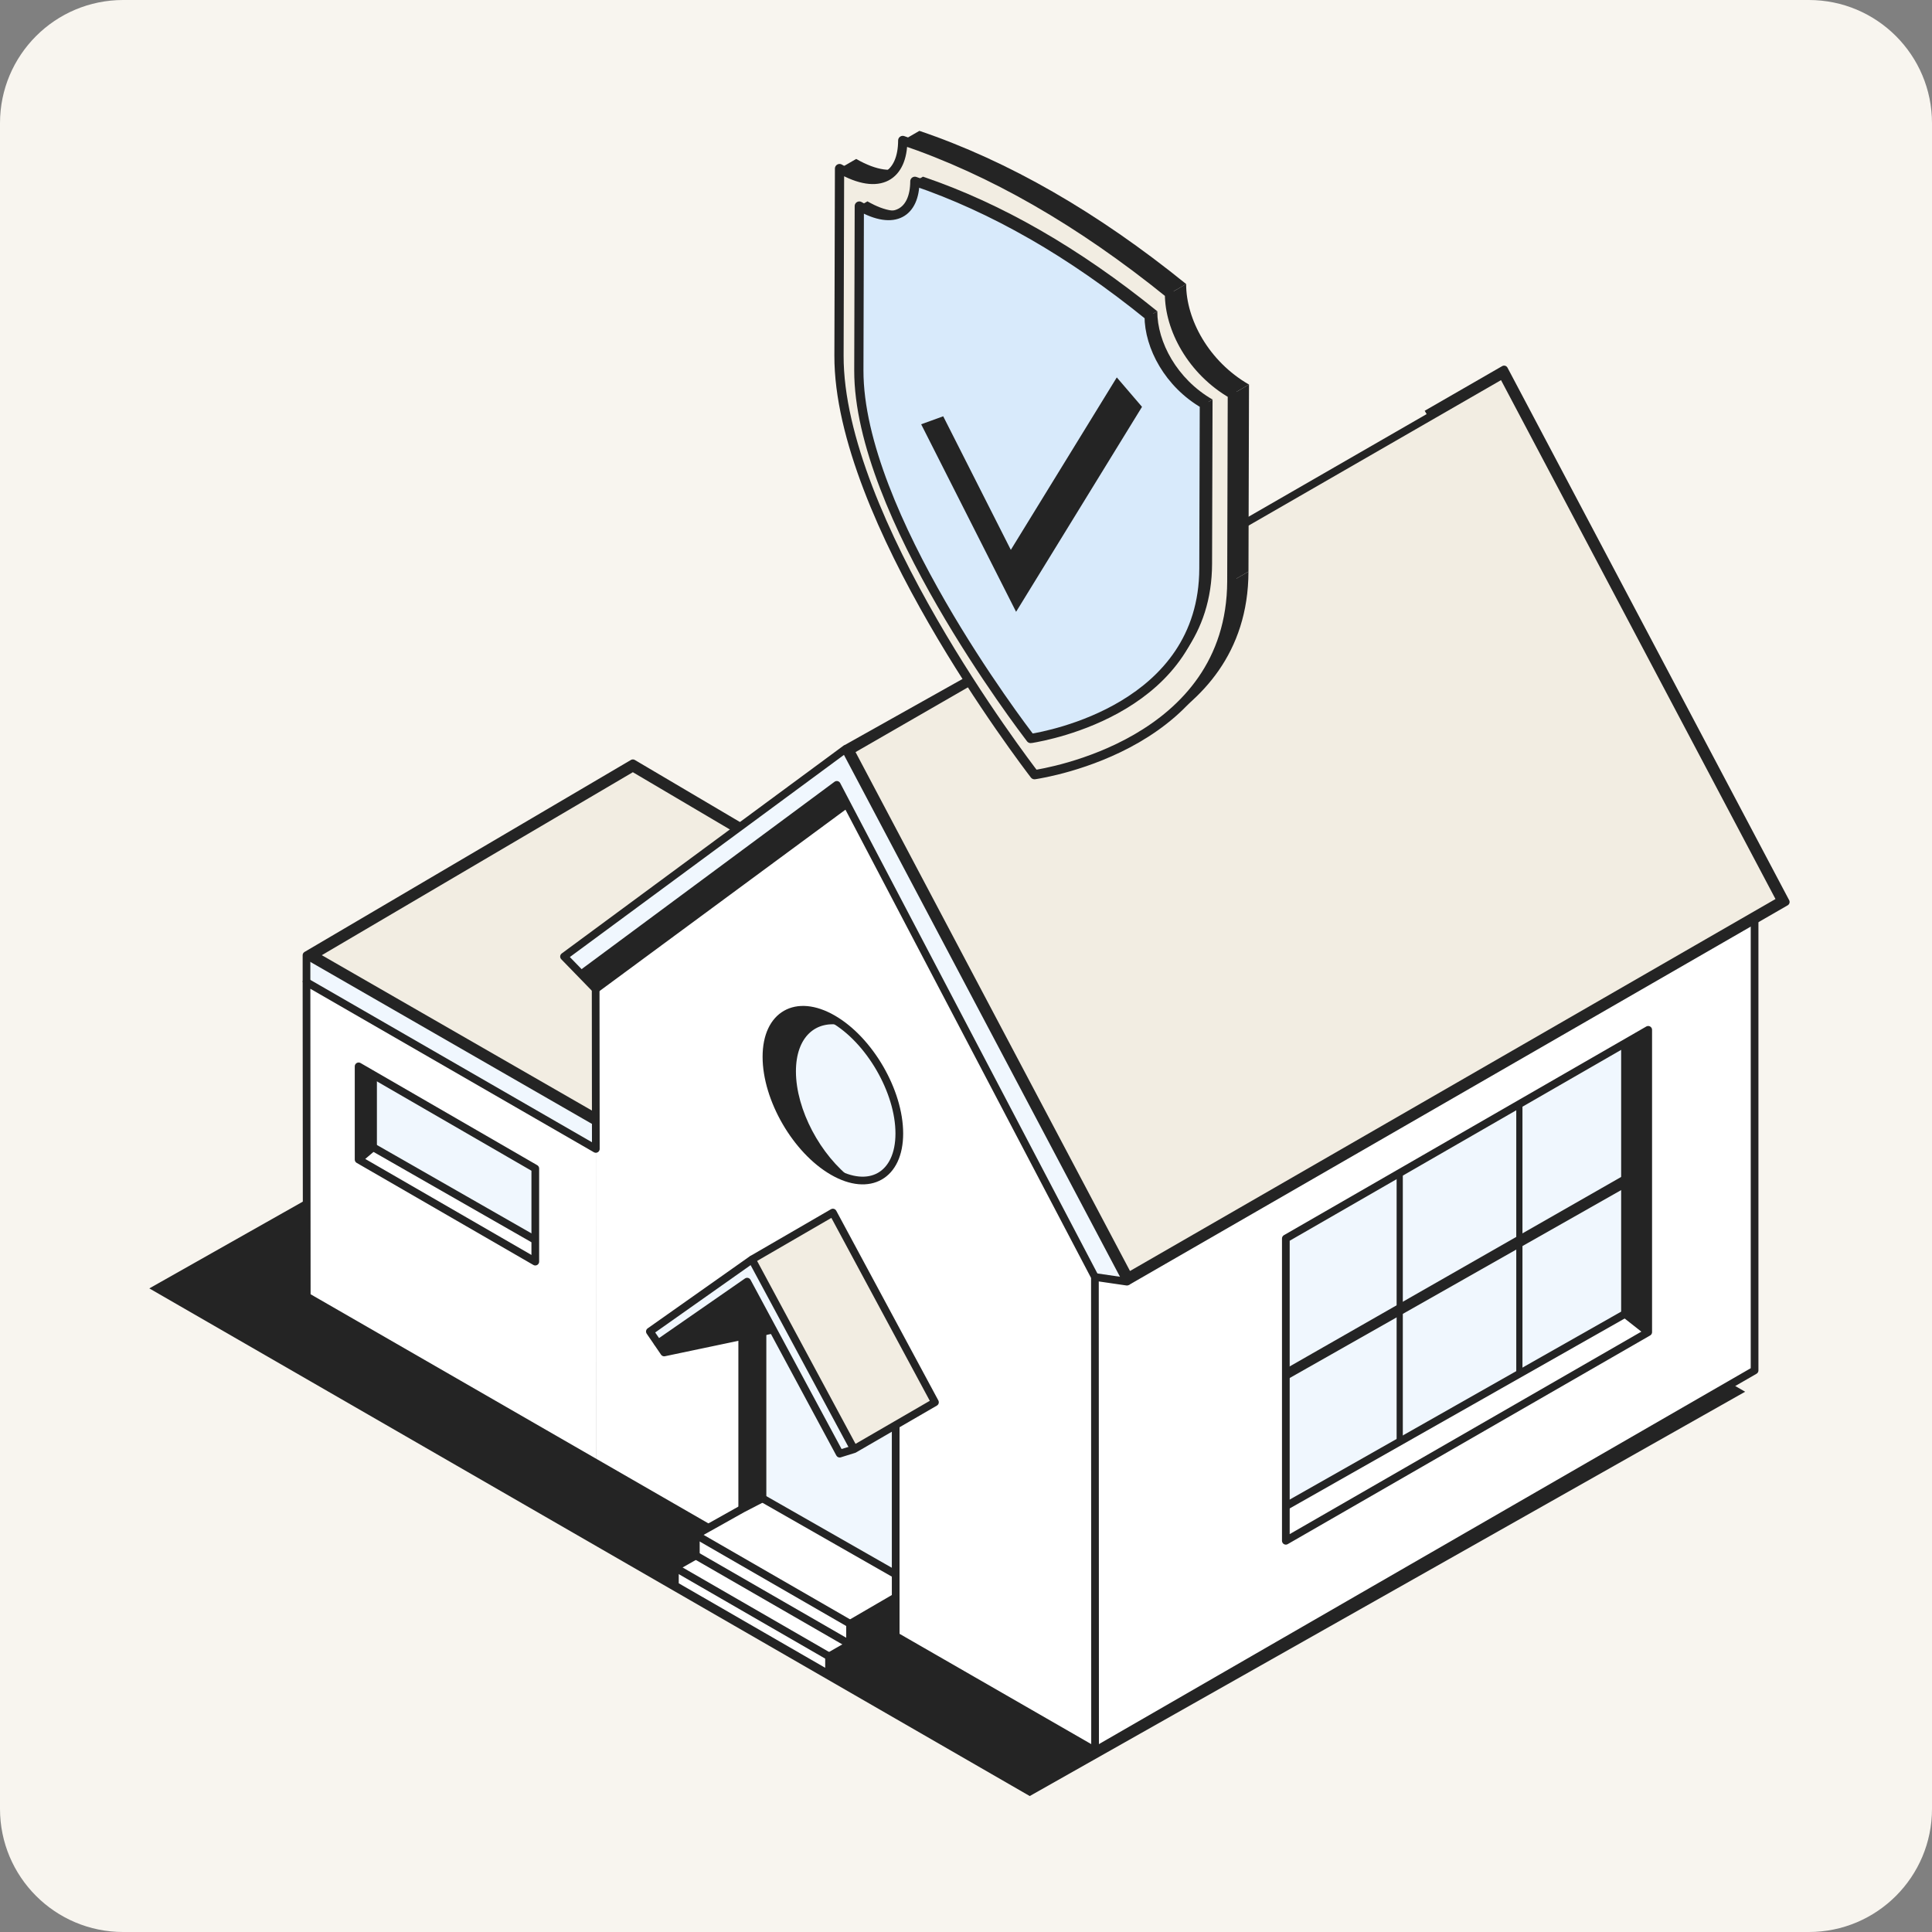
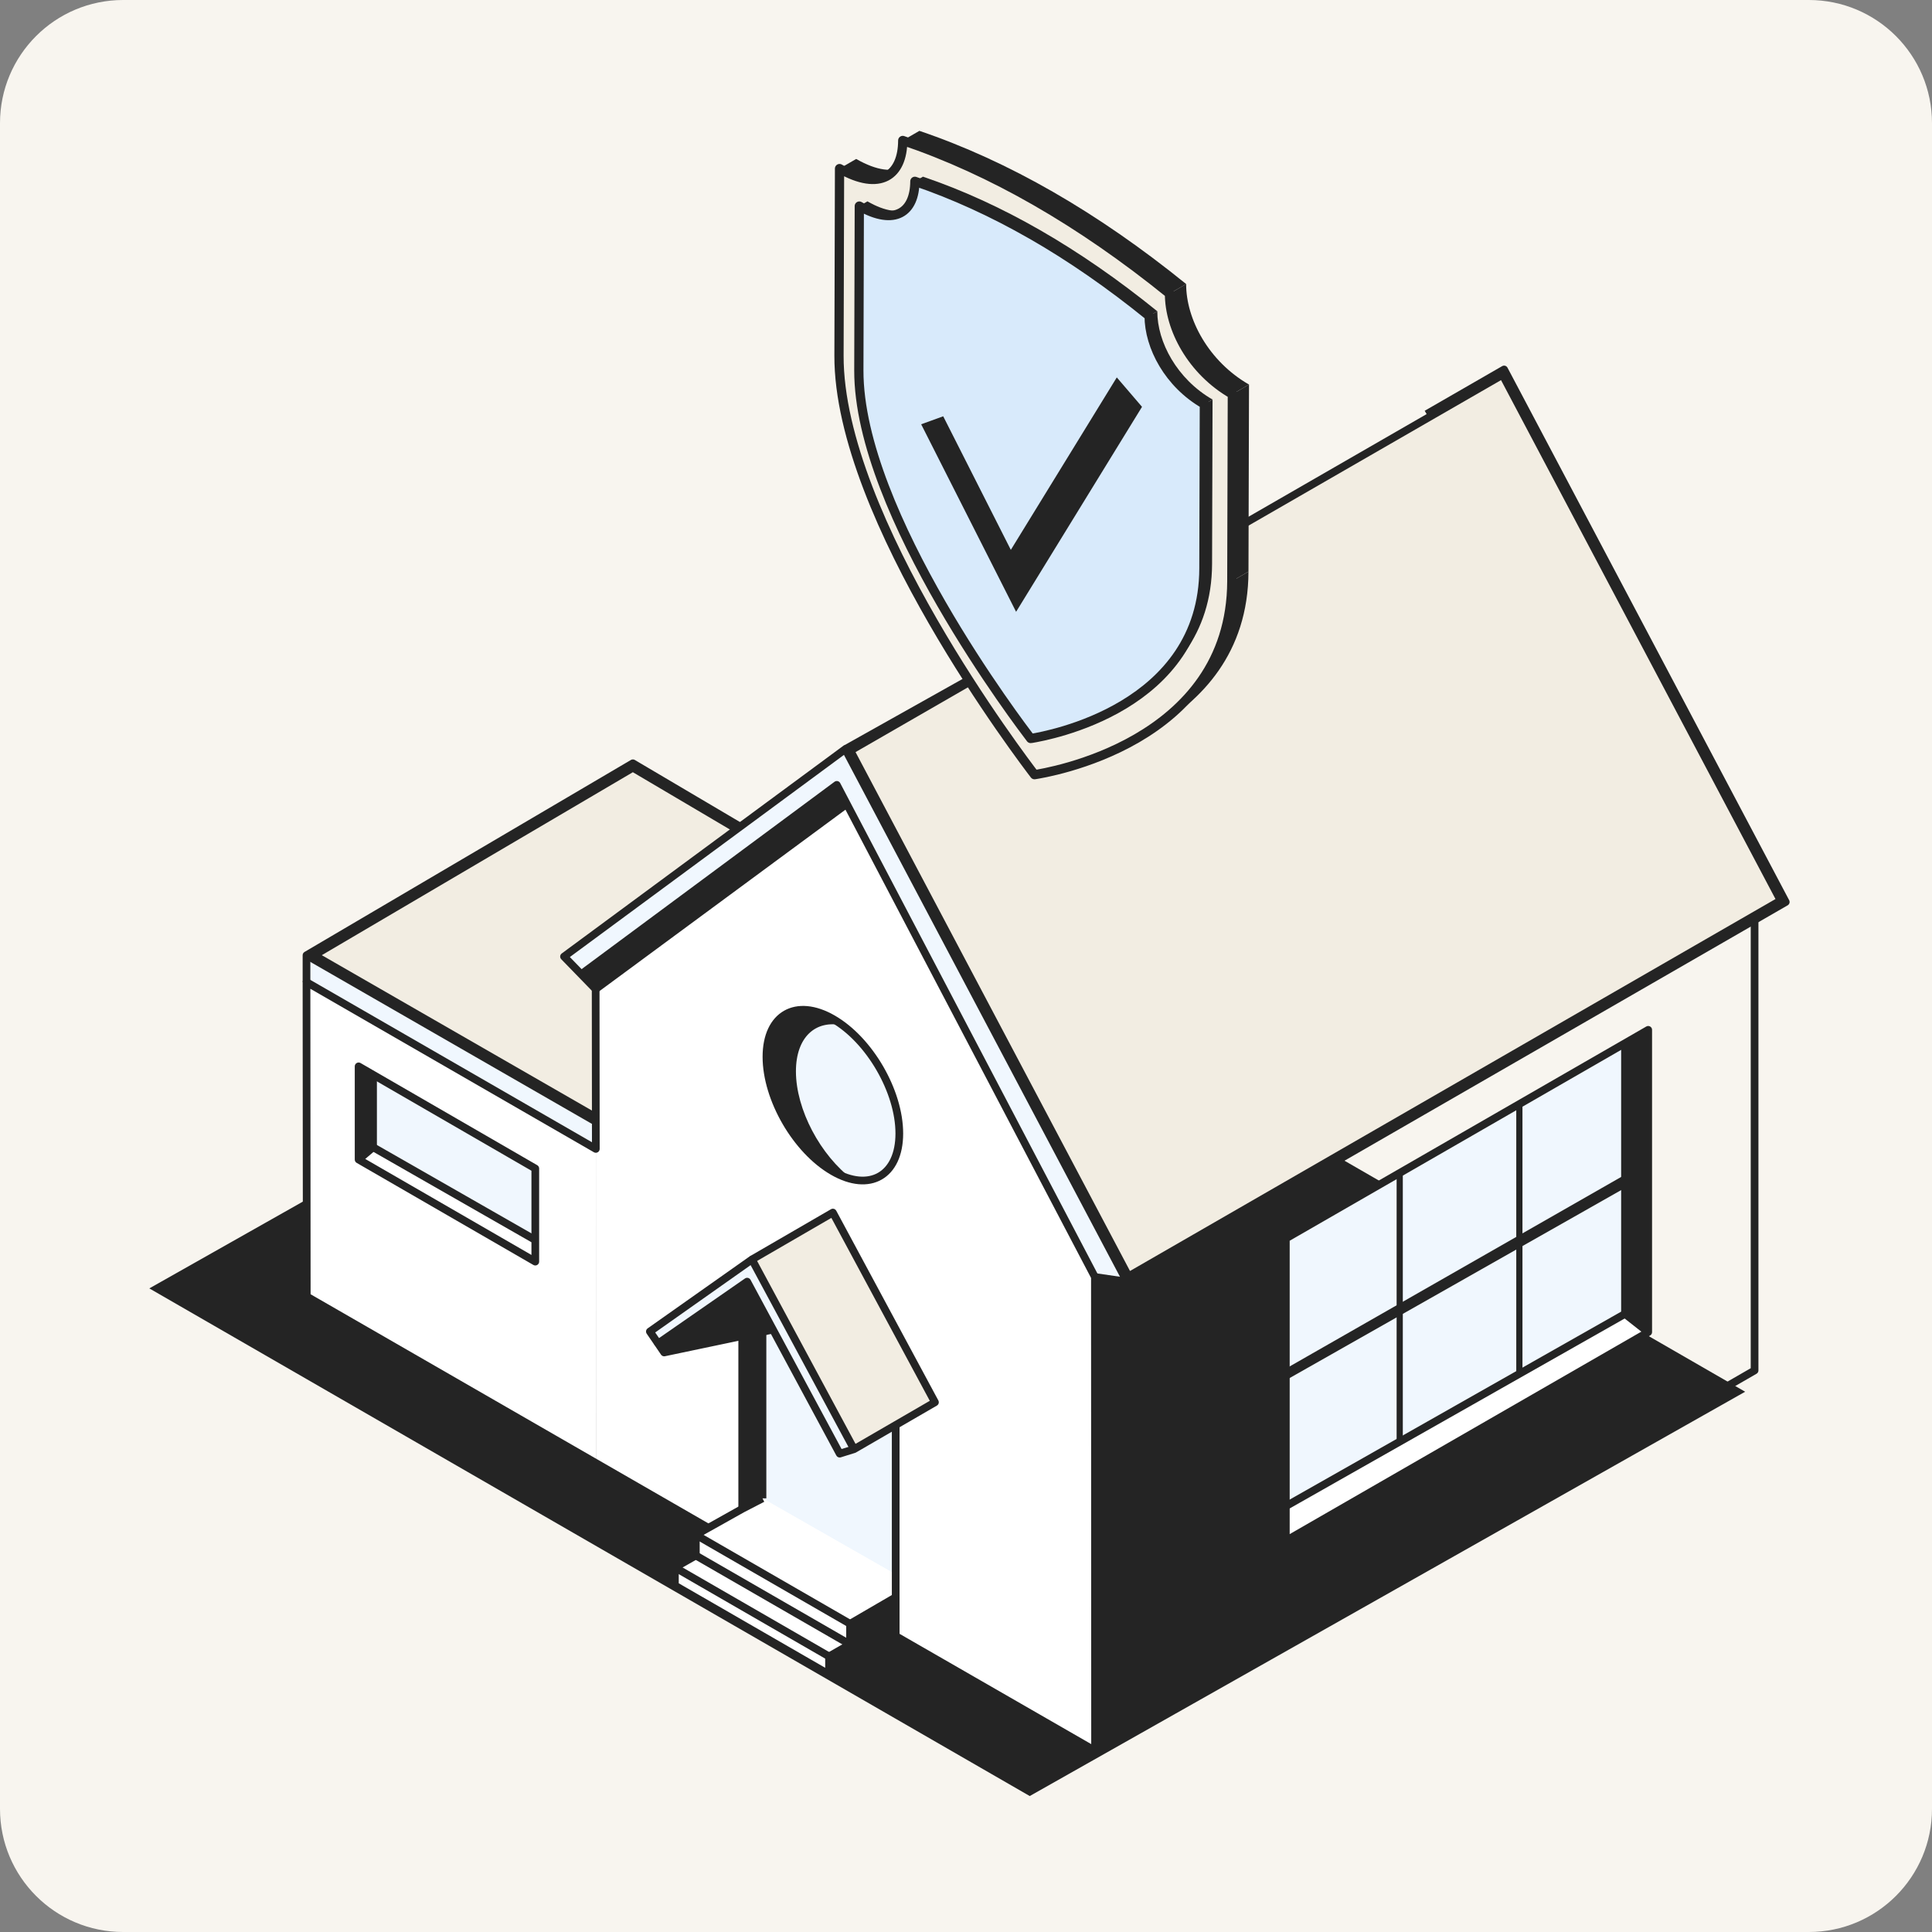
<svg xmlns="http://www.w3.org/2000/svg" width="251" height="251" viewBox="0 0 251 251" fill="none">
  <rect x="0" y="0" width="251" height="251" fill="#808080" stroke="none" />
  <g clip-path="url(#clip0_6881_70411)">
    <path d="M0 16C0 7.163 7.163 0 16 0H235C243.837 0 251 7.163 251 16V235C251 243.837 243.837 251 235 251H16C7.163 251 0 243.837 0 235V16Z" fill="#F8F5EF" />
    <path d="M133.781 233.337L19.4 167.385L112.338 114.856L226.725 180.809L133.781 233.337Z" fill="#242424" />
    <path d="M77.419 190.093L39.852 168.431L39.819 127.589L77.408 149.262L77.419 190.093Z" fill="white" />
    <path d="M69.544 163.907L46.59 150.646V138.55L69.544 151.81V163.907Z" fill="#F0F7FE" />
    <path d="M48.467 149.043L46.923 150.256V139.095L48.467 139.625V149.043Z" fill="#242424" />
    <path d="M69.544 160.718V163.905L46.59 150.645L48.467 149.043L69.544 160.718Z" fill="white" />
    <path d="M46.59 138.538V150.645L69.544 163.906V151.81L46.59 138.538Z" stroke="#242424" stroke-linejoin="round" />
    <path d="M48.467 139.627V149.045L46.59 150.646" stroke="#242424" stroke-linejoin="round" />
    <path d="M48.467 149.043L69.511 161.079" stroke="#242424" stroke-linejoin="round" />
    <path d="M82.219 99.743L40.814 124.099L77.419 145.155L118.767 121.316L82.219 99.743Z" fill="#F2EDE2" stroke="#242424" />
    <path d="M39.819 124.103V127.59L77.419 149.219V145.731L39.819 124.103Z" fill="#F0F7FE" />
-     <path d="M142.27 227.454L227.95 178.041L227.868 116.593L142.27 165.951V227.454Z" fill="white" />
    <path d="M77.419 190.095L142.27 227.455V165.951L109.836 104.634L77.408 128.548L77.419 190.095Z" fill="white" />
    <path d="M109.814 104.59L77.387 128.504L75.482 126.586L73.276 124.274L109.814 97.326L146.407 166.509L142.248 165.903L109.814 104.59Z" fill="#F0F7FE" />
    <path d="M110.427 210.946V213.624L107.707 215.193V217.538L116.365 212.547V207.508L110.427 210.946Z" fill="#242424" />
    <path d="M90.401 202.101L110.438 213.65V210.956L90.401 199.4V202.101Z" fill="white" />
    <path d="M87.67 205.982L107.707 217.537V215.209L87.67 203.659V205.982Z" fill="white" />
    <path d="M87.681 203.635L90.401 202.083L110.438 213.633L107.717 215.19L87.681 203.635Z" fill="white" />
    <path d="M167.052 160.907L212.845 134.506V171.456L167.052 197.862V160.907Z" fill="#F0F7FE" />
    <path d="M214.125 173.084L211.115 170.695L167.068 195.669L167.04 200.173C167.04 200.228 214.125 173.084 214.125 173.084Z" fill="white" />
    <path d="M211.115 170.695V135.598L214.131 133.794V173.067L211.115 170.695Z" fill="#242424" />
    <path d="M211.115 154.332V152.621L167.068 177.797V179.301L211.115 154.332Z" fill="#242424" />
    <path d="M197.794 143.241L196.989 143.706V178.502L197.794 178.038V143.241Z" fill="#242424" />
    <path d="M182.25 152.206L181.445 152.671V187.462L182.25 186.997V152.206Z" fill="#242424" />
    <path d="M214.131 133.794L167.052 160.905V200.173L214.131 173.067V133.794Z" stroke="#242424" stroke-linejoin="round" />
    <path d="M211.115 135.6V170.697L214.131 173.069" stroke="#242424" stroke-linejoin="round" />
    <path d="M211.115 170.697L167.068 195.671" stroke="#242424" stroke-linejoin="round" />
    <path d="M116.365 174.631L99.059 163.983V194.664L116.343 204.53L116.365 174.631Z" fill="#F0F7FE" />
-     <path d="M110.952 188.274L97.691 163.628L84.43 172.986L86.291 175.708L97.691 167.667L109.091 188.853L110.952 188.274Z" fill="#F0F7FE" />
+     <path d="M110.952 188.274L97.691 163.628L84.43 172.986L86.291 175.708L97.691 167.667L110.952 188.274Z" fill="#F0F7FE" />
    <path d="M116.836 147.258C116.836 152.73 112.972 154.938 108.205 152.189C103.438 149.439 99.574 142.771 99.574 137.299C99.574 131.828 103.438 129.62 108.205 132.369C112.972 135.118 116.836 141.787 116.836 147.258Z" fill="#F0F7FE" />
    <path d="M108.205 132.37C108.643 132.622 109.075 132.912 109.491 133.223C105.967 132.436 103.405 134.732 103.405 139.187C103.405 144.155 106.596 150.113 110.75 153.223C109.945 153.043 109.092 152.704 108.205 152.196C103.438 149.446 99.574 142.778 99.574 137.306C99.574 131.835 103.438 129.626 108.205 132.376V132.37Z" fill="#242424" />
    <path d="M116.836 147.258C116.836 152.73 112.972 154.938 108.205 152.189C103.438 149.439 99.574 142.771 99.574 137.299C99.574 131.828 103.438 129.62 108.205 132.369C112.972 135.118 116.836 141.787 116.836 147.258Z" stroke="#242424" stroke-linejoin="round" />
    <path d="M99.059 194.664L90.401 199.403L110.438 210.958L116.365 207.509L116.343 204.53L99.059 194.664Z" fill="white" />
    <path d="M146.607 165.816L231.333 116.991L195.208 48.692L110.482 97.518L146.607 165.816Z" fill="#F2EDE2" stroke="#242424" />
    <path d="M109.814 104.591L108.714 101.968L75.482 126.587L77.387 128.505L109.814 104.591Z" fill="#242424" />
    <path d="M97.691 163.628L108.205 157.533L121.466 182.179L110.952 188.274L97.691 163.628Z" fill="#F2EDE2" />
    <path d="M86.291 175.708L100.423 172.74L97.068 166.509L85.492 174.538L86.291 175.708Z" fill="#242424" />
    <path d="M142.27 227.456L142.248 165.904L108.714 101.968L75.482 126.587" stroke="#242424" stroke-linejoin="round" />
    <path d="M142.248 165.903L146.407 166.509L109.814 97.326L73.276 124.274L77.387 128.504L109.814 104.59" stroke="#242424" stroke-linejoin="round" />
    <path d="M77.386 128.505L77.408 149.264L39.819 127.592L39.852 168.434L92.032 198.491" stroke="#242424" stroke-linejoin="round" />
    <path d="M39.819 127.592V124.104L82.219 99.163L96.164 107.395" stroke="#242424" stroke-linejoin="round" />
    <path d="M39.819 124.104L77.419 145.733" stroke="#242424" stroke-linejoin="round" />
    <path d="M146.407 166.508L232 117.183L195.407 48L185.342 53.799" stroke="#242424" stroke-linejoin="round" />
    <path d="M109.815 97.325L125.878 88.317" stroke="#242424" stroke-linejoin="round" />
    <path d="M151.913 73.068L159.274 69.034" stroke="#242424" stroke-linejoin="round" />
    <path d="M85.492 174.538L84.43 172.986L97.691 163.628L110.952 188.274" stroke="#242424" stroke-linejoin="round" />
    <path d="M97.691 163.628L108.205 157.533L121.466 182.179L110.952 188.274L109.091 188.853L97.067 166.508L85.492 174.538L86.29 175.708L100.422 172.74" stroke="#242424" stroke-linejoin="round" />
    <path d="M116.365 212.549L107.707 217.539" stroke="#242424" stroke-linejoin="round" />
    <path d="M116.365 207.511V185.352" stroke="#242424" stroke-linejoin="round" />
    <path d="M227.95 119.567V178.043L142.27 227.455L116.366 212.549V207.51L110.438 210.959V213.637L107.707 215.195V217.54L87.681 205.985V203.64L90.401 202.088V199.404L96.438 196.02L99.06 194.665" stroke="#242424" stroke-linejoin="round" />
    <path d="M110.438 210.959L90.402 199.404" stroke="#242424" stroke-linejoin="round" />
    <path d="M110.438 213.637L90.402 202.087" stroke="#242424" stroke-linejoin="round" />
    <path d="M107.707 215.195L87.681 203.64" stroke="#242424" stroke-linejoin="round" />
    <path d="M96.427 172.303V195.921" stroke="#242424" stroke-linejoin="round" />
    <path d="M99.06 173.193V194.664" stroke="#242424" stroke-linejoin="round" />
-     <path d="M99.06 194.664L116.344 204.53" stroke="#242424" stroke-linejoin="round" />
    <path d="M99.06 194.664L96.427 195.921V173.576L99.06 173.193V194.664Z" fill="#242424" />
    <path d="M117.438 21.599L115.274 22.85C113.883 23.654 111.79 23.467 109.069 21.903L111.234 20.651C113.956 22.214 116.047 22.402 117.438 21.599Z" fill="#242424" />
    <path d="M149.815 94.694L147.65 95.945C153.899 92.333 160.004 86.098 160.035 75.512L162.199 74.261C162.168 84.847 156.064 91.082 149.815 94.694Z" fill="#242424" />
    <path d="M117.282 18.251L119.446 17C125.226 18.959 131.004 21.597 136.781 24.915C142.557 28.232 148.331 32.228 154.104 36.902L151.94 38.154C146.168 33.479 140.395 29.482 134.617 26.166C128.841 22.849 123.062 20.212 117.282 18.251Z" fill="#242424" />
    <path d="M151.938 38.154L154.102 36.902C154.088 41.456 157.021 46.947 162.268 49.961L160.103 51.212C154.857 48.198 151.924 42.709 151.938 38.154Z" fill="#242424" />
    <path d="M151.938 38.153C151.924 42.707 154.858 48.198 160.104 51.211L160.034 75.513C159.974 96.657 135.681 100.444 134.402 100.644C133.131 98.975 108.94 67.347 109 46.203L109.07 21.901C114.358 24.938 117.268 22.785 117.282 18.249C123.062 20.207 128.841 22.846 134.617 26.164C140.392 29.481 146.166 33.477 151.94 38.151L151.938 38.153Z" fill="#F2EDE2" stroke="#242424" stroke-width="1.2" stroke-linejoin="round" />
    <path d="M160.104 51.21L162.268 49.959L162.198 74.261L160.034 75.512L160.104 51.21Z" fill="#242424" />
    <path d="M118.146 26.992L117.089 27.604C115.868 28.309 114.03 28.144 111.638 26.771L112.695 26.16C115.087 27.534 116.924 27.7 118.146 26.992Z" fill="#242424" />
    <path d="M135.137 29.904C130.063 26.99 124.987 24.672 119.909 22.952L118.852 23.563C123.93 25.284 129.006 27.602 134.08 30.515C139.154 33.429 144.227 36.941 149.295 41.048L150.352 40.437C145.282 36.329 140.209 32.818 135.137 29.904Z" fill="#242424" />
    <path d="M156.472 52.517L156.412 73.864C156.385 83.163 151.025 88.639 145.535 91.812L146.592 91.201C152.082 88.028 157.442 82.552 157.469 73.253L157.531 51.905L156.474 52.517H156.472Z" fill="#242424" />
    <path d="M149.297 41.046L150.354 40.435C150.342 44.434 152.92 49.258 157.529 51.905L156.472 52.516C151.863 49.87 149.285 45.045 149.297 41.046Z" fill="#242424" />
    <path d="M149.293 41.046C144.232 36.944 139.158 33.429 134.082 30.513C134.066 30.498 134.037 30.483 134.022 30.483C128.961 27.582 123.918 25.284 118.857 23.556C118.842 27.538 116.289 29.429 111.638 26.771L111.578 48.121C111.534 66.691 132.785 94.47 133.902 95.942C133.933 95.942 133.978 95.927 134.024 95.927C136.078 95.581 156.363 91.975 156.408 73.856L156.468 52.507C151.861 49.862 149.293 45.04 149.293 41.044V41.046Z" fill="#D8EAFB" stroke="#242424" stroke-width="1.2" stroke-linejoin="round" />
    <path d="M145.09 49.032L148.367 52.855L132.008 79.484L119.676 55.121L122.539 54.083L131.324 71.437L145.09 49.032Z" fill="#242424" />
  </g>
  <defs>
    <clipPath id="clip0_6881_70411">
      <rect width="251" height="251" fill="white" />
    </clipPath>
  </defs>
</svg>